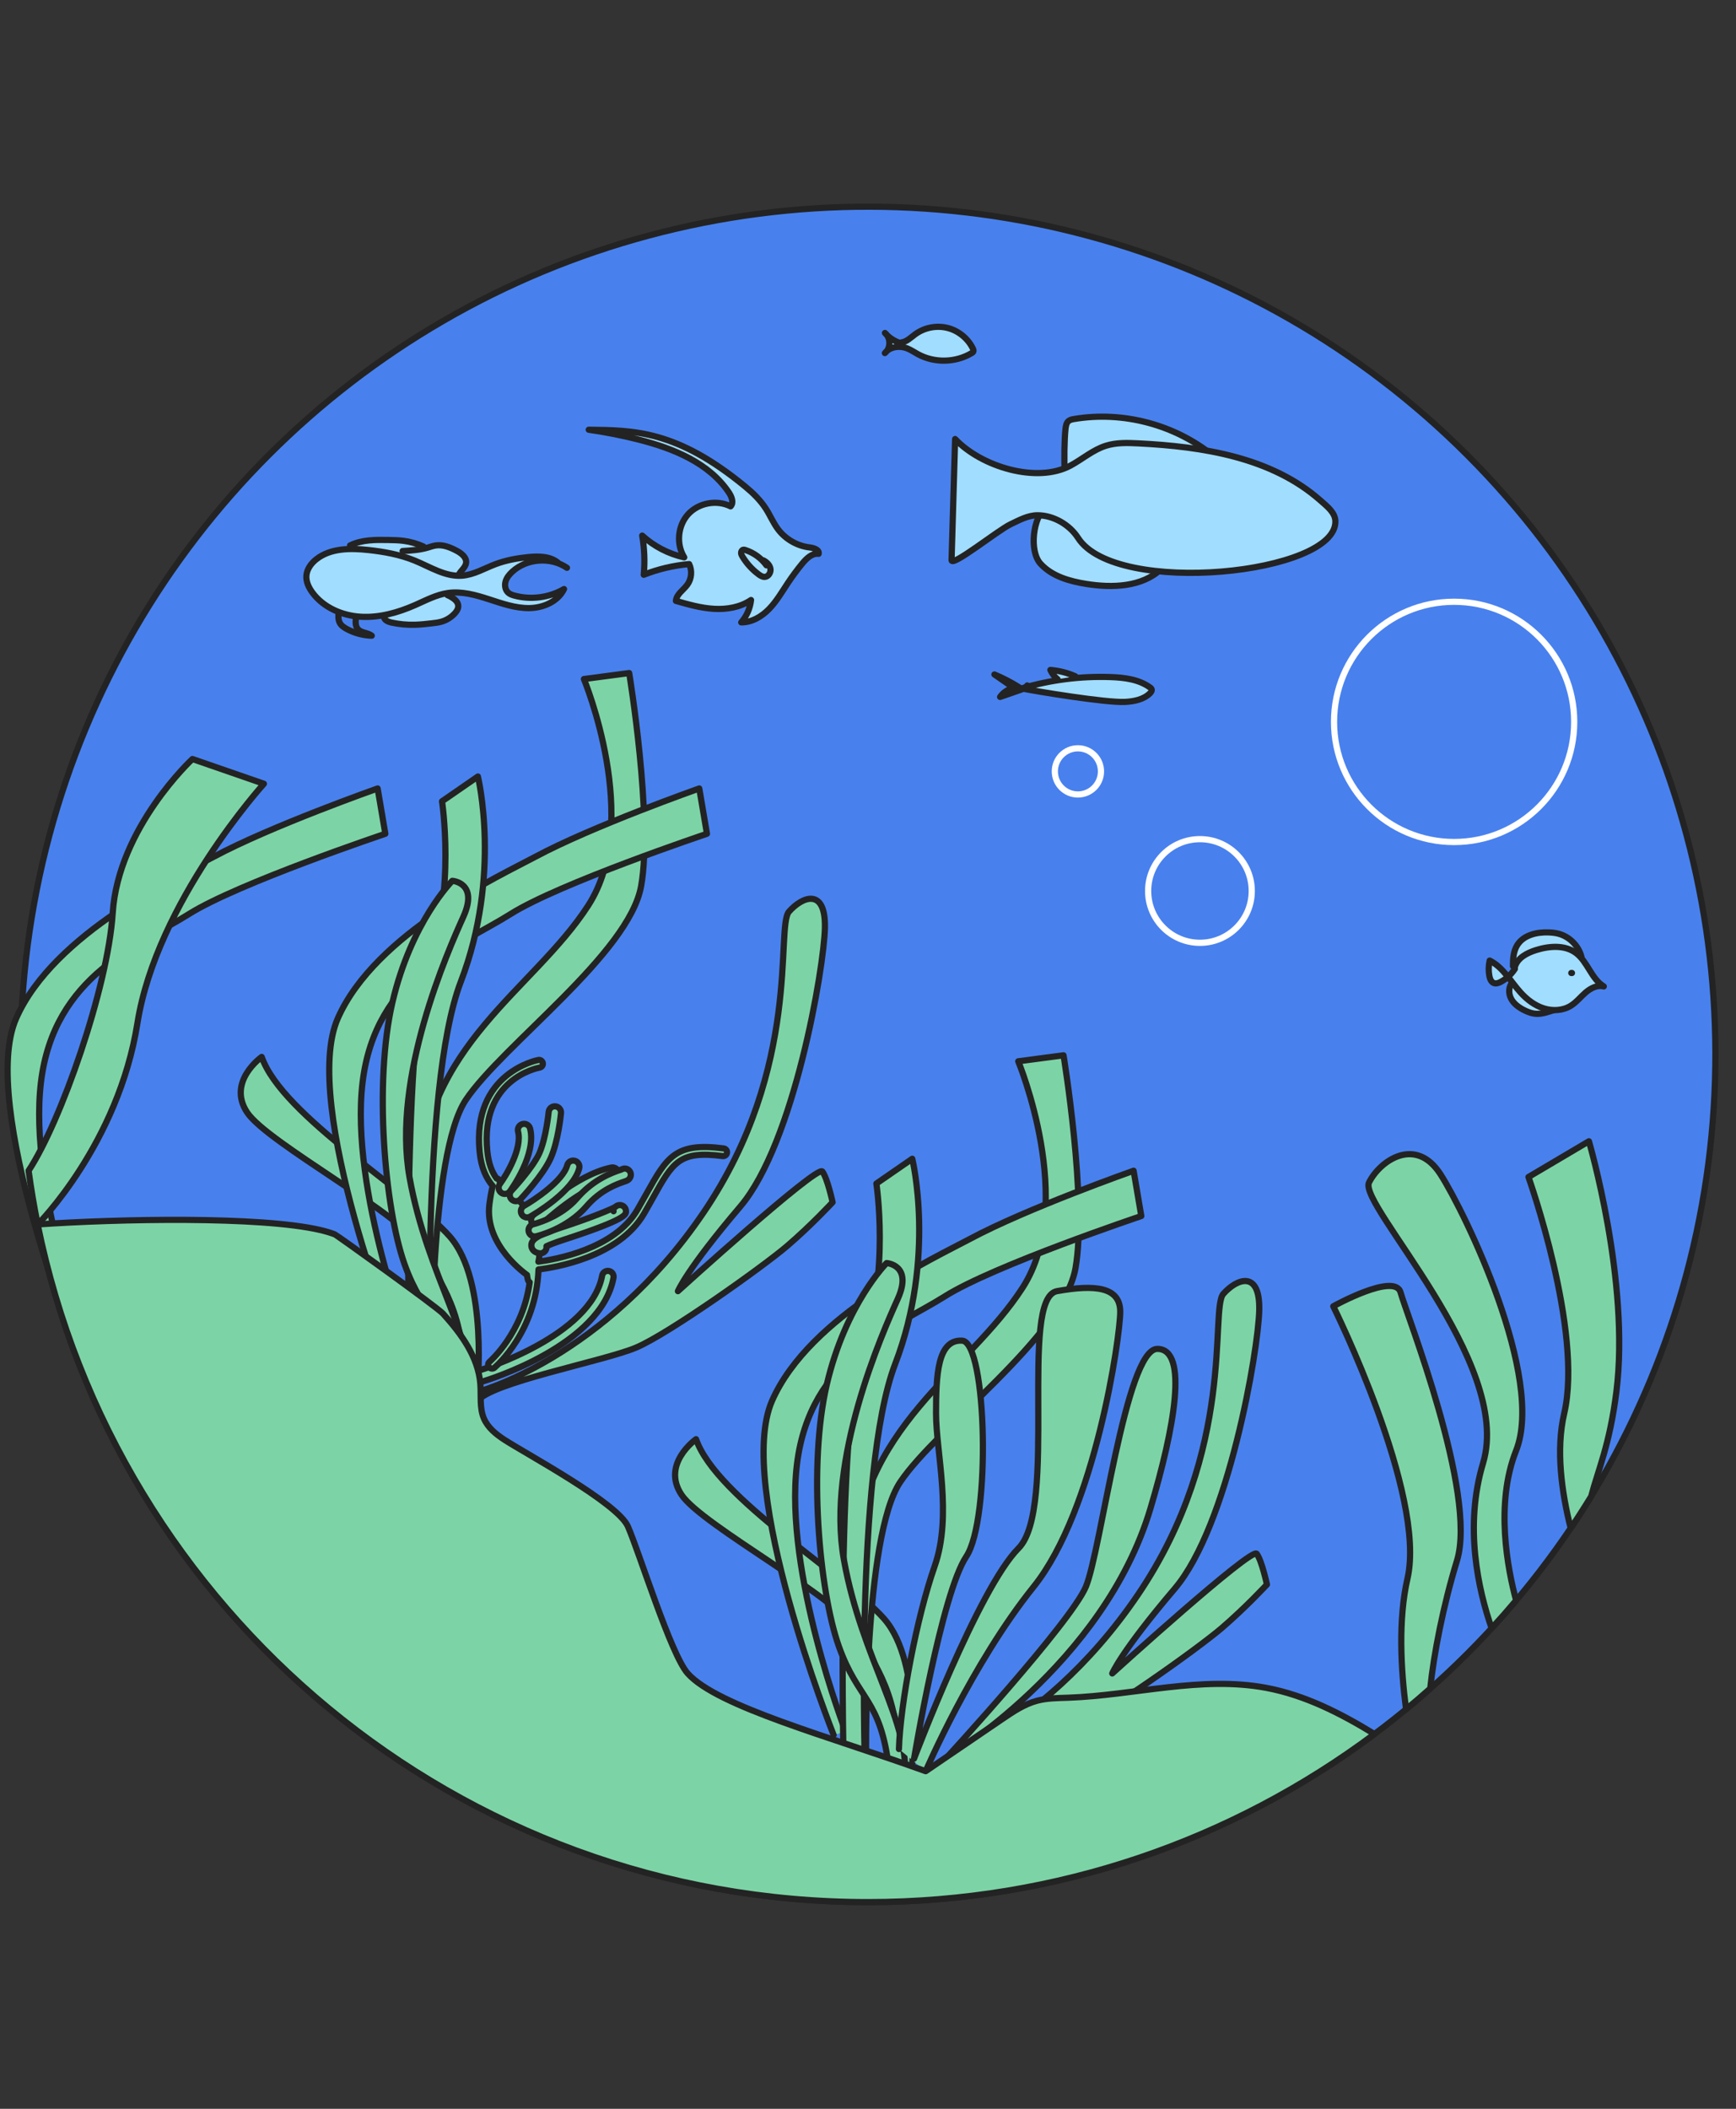
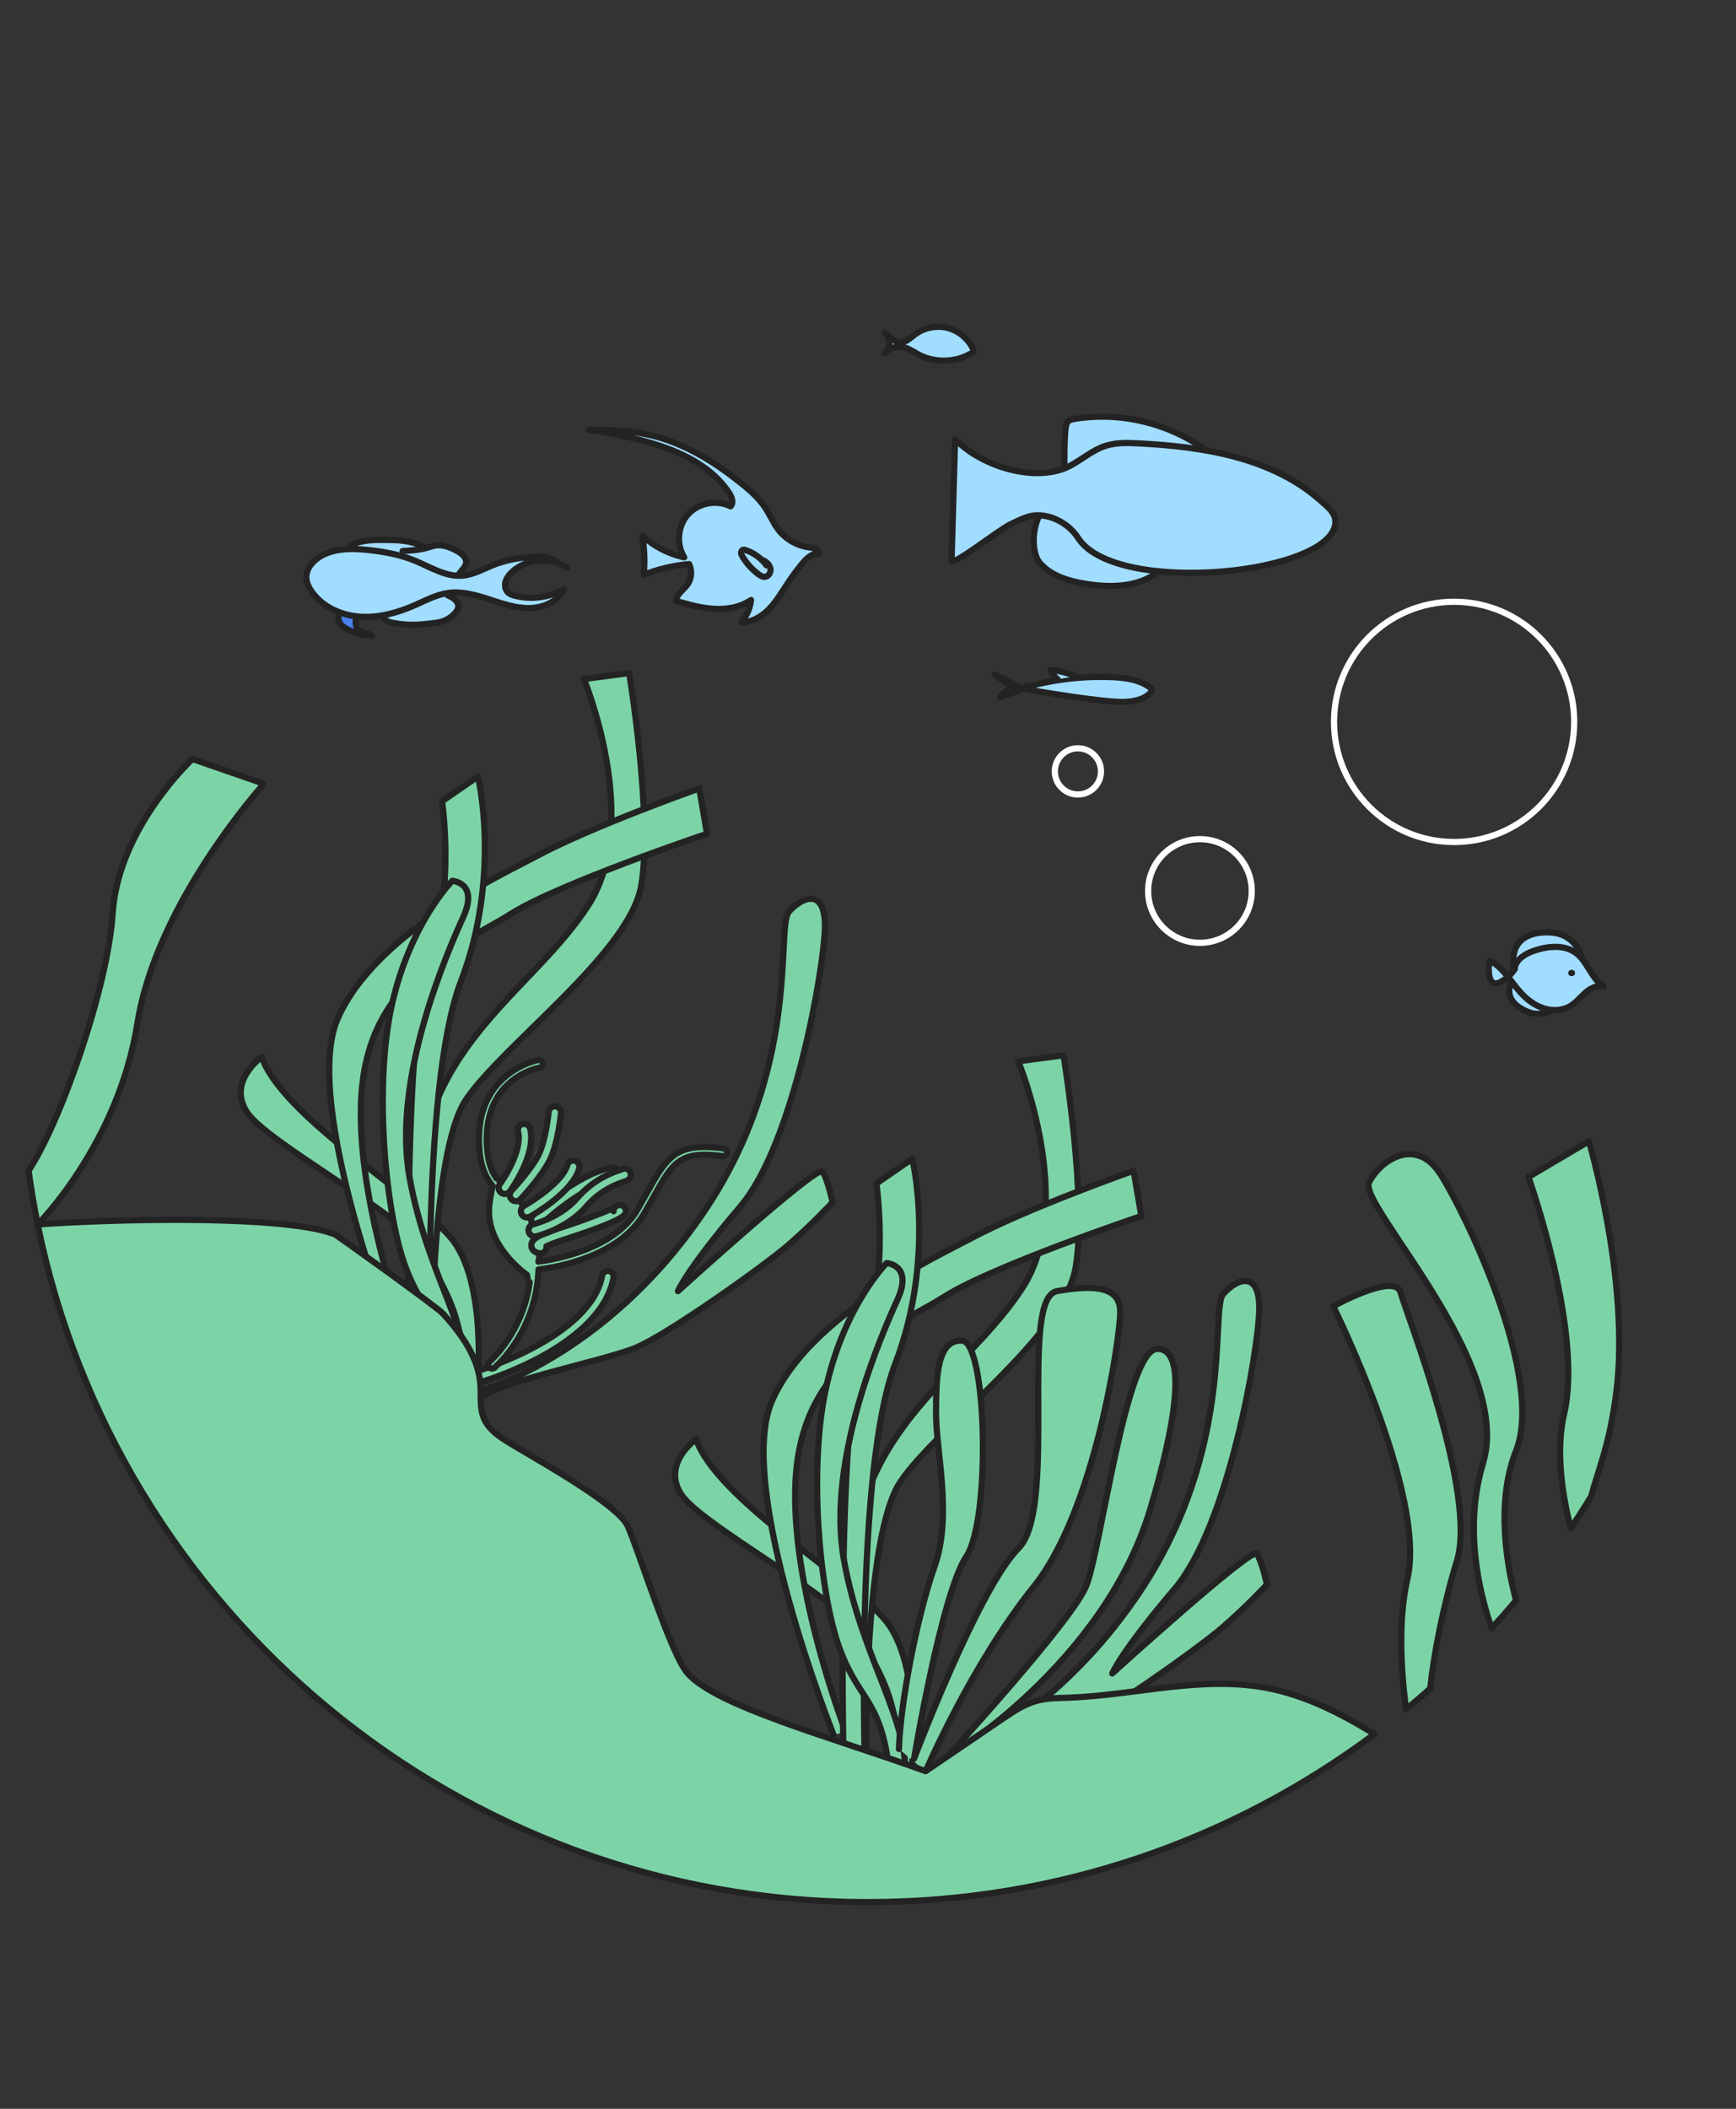
<svg xmlns="http://www.w3.org/2000/svg" width="280" height="340" viewBox="0 0 280 340">
  <rect x="0" y="0" width="280" height="340" fill="#333333" stroke="none" />
  <g id="Calque_1">
-     <circle cx="140" cy="170" r="136.674" transform="translate(-79.203 148.787) rotate(-45)" style="fill:#4881ee; stroke:#232323; stroke-linecap:round; stroke-linejoin:round;" />
-     <path d="m12.526,218.102s-15.99-40.113-9.925-53.897c6.065-13.784,26.304-23.077,31.842-26.053,9.236-4.962,26.466-11.028,26.466-11.028l1.241,7.306s-23.847,7.995-31.704,12.957c-7.857,4.962-21.779,9.787-23.847,27.155s7.857,43.008,7.857,43.008" style="fill:#7cd4a6; stroke:#232323; stroke-linecap:round; stroke-linejoin:round;" />
    <path d="m256.278,184.006l-9.754,5.764s8.868,24.83,5.764,38.131c-1.357,5.817-.425,12.651,1.053,18.5,1.138-1.684,2.235-3.398,3.299-5.135,1.071-4.155,2.992-8.27,4.072-16.913,2.217-17.736-4.434-40.348-4.434-40.348Z" style="fill:#7cd4a6; stroke:#232323; stroke-linecap:round; stroke-linejoin:round;" />
  </g>
  <g id="Calque_3">
    <path d="m54.618,98.746c-.055.568-.085,1.172.183,1.675.244.457.699.76,1.156,1.004,1.23.657,2.613,1.026,4.006,1.069-.645-.508-1.651-.426-2.21-1.027-.515-.553-.417-1.419-.286-2.163" style="fill:#4881ee; stroke:#232323; stroke-linecap:round; stroke-linejoin:round;" />
    <path d="m73.965,92.706l-1.138,1.07-12.193.222-4.174-6.054c1.895-.94,4.104-.92,6.219-.88.802.015,1.605.031,2.401.132,1.108.142,2.195.452,3.211.916" style="fill:#a1ddff; stroke:#232323; stroke-linecap:round; stroke-linejoin:round;" />
  </g>
  <g id="Calque_2">
    <circle cx="193.539" cy="143.652" r="8.357" style="fill:none; stroke:#fff; stroke-miterlimit:10;" />
    <circle cx="173.855" cy="124.37" r="3.722" style="fill:none; stroke:#fff; stroke-miterlimit:10;" />
    <circle cx="234.535" cy="116.389" r="19.369" style="fill:none; stroke:#fff; stroke-miterlimit:10;" />
    <path d="m145.362,55.218c.889-.111,1.561-.82,2.286-1.346,1.469-1.065,3.416-1.441,5.176-1s3.299,1.693,4.09,3.325c.076.157.146.344.068.5-.049.099-.147.162-.241.22-2.587,1.565-6.007,1.645-8.664.203-.578-.314-1.123-.694-1.733-.938-1.229-.491-2.812-.301-3.624.745.966-.775.973-2.46.014-3.243.658.764,1.535,1.338,2.498,1.636" style="fill:#a1ddff; stroke:#232323; stroke-linecap:round; stroke-linejoin:round;" />
    <path d="m243.953,158.373c-.651.675-.67,1.79-.239,2.622.431.832,1.226,1.418,2.06,1.846.657.337,1.369.598,2.107.62,1.108.033,2.153-.467,3.231-.723" style="fill:#a1ddff; stroke:#232323; stroke-linecap:round; stroke-linejoin:round;" />
    <path d="m244.027,155.771c-.012-1.18.072-2.421.704-3.416,1.018-1.602,3.146-2.096,5.043-2.025.526.02,1.054.072,1.564.203,1.801.462,3.293,1.966,3.742,3.77" style="fill:#a1ddff; stroke:#232323; stroke-linecap:round; stroke-linejoin:round;" />
    <path d="m244.341,155.877c.425-1.444,1.956-2.241,3.392-2.691,2.15-.674,4.686-.873,6.484.485,1.872,1.414,2.453,4.154,4.46,5.369-1.043-.276-2.13.285-2.943.992s-1.492,1.584-2.412,2.146c-1.278.781-2.911.854-4.338.4s-2.663-1.392-3.675-2.496c-1.646-1.796-2.857-4.128-5.039-5.211-.189.815-.206,1.67-.049,2.492.087.455.275.955.705,1.128.379.152.807-.008,1.166-.202.908-.492,1.689-1.216,2.247-2.085" style="fill:#a1ddff; stroke:#232323; stroke-linecap:round; stroke-linejoin:round;" />
    <path d="m253.545,156.875h-.111" style="fill:#a1ddff; stroke:#232323; stroke-linecap:round; stroke-linejoin:round;" />
    <path d="m61.92,99.427c.026.555.676.831,1.219.949,1.248.269,2.528.388,3.804.352.904-.025,1.804-.128,2.703-.23.538-.061,1.079-.123,1.598-.277.821-.244,1.572-.721,2.142-1.361.263-.295.495-.645.523-1.039.065-.914-.916-1.507-1.754-1.877" style="fill:#a1ddff; stroke:#232323; stroke-linecap:round; stroke-linejoin:round;" />
    <path d="m73.965,92.706c.332-.708,1.129-1.197,1.212-1.974.094-.878-.766-1.536-1.547-1.948-1.037-.546-2.192-1.013-3.351-.84-.447.067-.873.227-1.307.354-1.305.382-2.676.465-4.034.545" style="fill:#a1ddff; stroke:#232323; stroke-linecap:round; stroke-linejoin:round;" />
    <path d="m91.447,91.547c-2.627-1.794-6.477-1.519-8.823.63-.484.444-.918.976-1.09,1.609s-.032,1.383.471,1.804c.268.224.61.339.947.431,2.67.73,5.627.343,8.019-1.05-.968,2.022-3.352,3.042-5.593,3.073-2.241.031-4.405-.738-6.537-1.43-2.132-.692-4.369-1.322-6.588-1.004-1.866.267-3.564,1.182-5.29,1.941-2.766,1.217-5.764,2.068-8.781,1.888-3.017-.18-6.061-1.503-7.833-3.951-.56-.773-.996-1.694-.933-2.647.07-1.058.75-1.994,1.579-2.654,2.29-1.824,5.507-1.825,8.418-1.51,2.548.276,5.098.736,7.47,1.705,2.503,1.023,4.947,2.637,7.644,2.434,1.882-.142,3.565-1.16,5.329-1.832,1.699-.647,3.505-.979,5.314-1.162,1.672-.17,3.522-.164,4.828.894" style="fill:#a1ddff; stroke:#232323; stroke-linecap:round; stroke-linejoin:round;" />
    <path d="m168.709,81.694c-2.124,1.745-2.736,7.162-.885,9.194,1.851,2.032,4.684,2.83,7.399,3.262,4.199.668,8.97.509,12.068-2.403" style="fill:#a1ddff; stroke:#232323; stroke-linecap:round; stroke-linejoin:round;" />
    <path d="m171.735,76.152c-.112-1.75-.071-5.279.123-7.023.051-.462.139-.97.501-1.262.236-.19.547-.251.845-.302,7.918-1.346,16.376.902,22.581,6.002" style="fill:#a1ddff; stroke:#232323; stroke-linecap:round; stroke-linejoin:round;" />
    <path d="m154.051,70.783c-.109,3.322-.464,16.197-.574,19.519-.04,1.229,7.477-4.803,9.496-5.764,1.4-.666,2.821-1.461,4.372-1.461,2.552-.001,5.161,1.507,6.539,3.656,6.101,9.516,41.778,5.851,41.5-2.724-.045-1.393-1.384-2.408-2.428-3.331-7.838-6.927-18.916-8.676-29.363-9.195-1.756-.087-3.555-.143-5.232.388-2.073.656-3.764,2.144-5.675,3.181-5.418,2.941-14.402.214-18.634-4.269Z" style="fill:#a1ddff; stroke:#232323; stroke-linecap:round; stroke-linejoin:round;" />
    <path d="m164.776,110.991c4.638-1.376,9.5-1.996,14.335-1.828,2.229.077,4.568.364,6.374,1.672.1.072.201.152.249.265.102.24-.077.504-.264.686-1.029,1.002-2.548,1.302-3.982,1.382-3.038.17-14.396-1.709-16.712-2.178" style="fill:#a1ddff; stroke:#232323; stroke-linecap:round; stroke-linejoin:round;" />
    <path d="m164.347,110.8c-1.259-.793-2.584-1.482-3.957-2.056,1.051.726,2.102,1.452,3.152,2.178-.895.167-1.716.697-2.237,1.443.553-.19,1.106-.381,1.659-.571.542-.187,1.084-.373,1.624-.566.419-.15.868-.329,1.094-.712" style="fill:#a1ddff; stroke:#232323; stroke-linecap:round; stroke-linejoin:round;" />
    <path d="m170.579,109.518c-.499-.399-.901-.919-1.161-1.503,1.383.112,2.747.458,4.016,1.019" style="fill:#a1ddff; stroke:#232323; stroke-linecap:round; stroke-linejoin:round;" />
    <path d="m94.959,69.287c2.712.384,5.402.915,8.056,1.59,5.587,1.421,11.375,3.76,14.566,8.561.443.667.807,1.621.256,2.203-2.232-1.117-5.176-.567-6.854,1.279-1.679,1.847-1.946,4.829-.622,6.945-2.515-.55-4.879-1.775-6.78-3.512.361,2.083.445,4.213.25,6.318,2.341-.921,4.815-1.503,7.32-1.724.512,1.045.4,2.368-.281,3.312-.639.886-1.764,1.539-1.851,2.628,2.01.574,4.039,1.152,6.125,1.275,2.086.123,4.264-.244,5.99-1.422-.14,1.326-.699,2.604-1.579,3.606,1.717.016,3.318-.943,4.511-2.178,1.193-1.235,2.058-2.74,3.009-4.17.723-1.086,1.501-2.135,2.33-3.142.679-.825,1.575-1.695,2.636-1.563.143-.666-.796-.952-1.473-1.033-1.986-.238-3.858-1.313-5.065-2.909-.785-1.038-1.284-2.261-1.99-3.355-.876-1.357-2.048-2.501-3.295-3.528-11.147-9.19-18.131-9.079-25.261-9.182" style="fill:#a1ddff; stroke:#232323; stroke-linecap:round; stroke-linejoin:round;" />
    <path d="m123.621,91.147c-.831-1.146-2.031-2.02-3.377-2.459-.125-.041-.259-.078-.386-.045-.213.055-.335.296-.324.516s.122.42.236.608c.671,1.1,1.555,2.069,2.59,2.837.288.214.615.421.974.409.61-.02,1.035-.719.93-1.32s-.597-1.07-1.141-1.346" style="fill:#a1ddff; stroke:#232323; stroke-linecap:round; stroke-linejoin:round;" />
    <path d="m76.946,225.959c2.068-3.033,20.401-6.479,25.639-8.684,5.238-2.206,20.539-13.095,24.399-16.404,3.86-3.308,7.306-7.03,7.306-7.03,0,0-.827-3.86-1.654-4.962s-23.296,19.298-23.296,19.298c0,0,1.378-3.446,10.063-13.647,8.684-10.201,13.509-38.459,13.647-44.937.138-6.479-3.584-5.1-5.789-2.619s2.206,24.95-13.784,48.521-36.529,28.947-36.529,28.947c0,0,1.93-17.92-4.411-25.088-6.341-7.168-27.018-19.436-30.326-28.947,0,0-5.652,3.998-2.343,8.96,3.308,4.962,25.501,16.679,28.258,22.055s7.306,10.476,6.479,22.331" style="fill:#7cd4a6; stroke:#232323; stroke-linecap:round; stroke-linejoin:round;" />
    <path d="m94.177,109.48s9.511,22.882.689,36.529c-8.822,13.647-26.604,22.469-27.293,45.213-.689,22.744-.414,27.982-.414,27.982l2.481,2.068s-.414-35.15,5.514-43.972c5.927-8.822,26.328-23.571,28.258-34.461,1.93-10.89-1.93-34.323-1.93-34.323l-7.306.965Z" style="fill:#7cd4a6; stroke:#232323; stroke-linecap:round; stroke-linejoin:round;" />
    <path d="m64.402,218.102s-15.99-40.113-9.925-53.897c6.065-13.784,26.304-23.077,31.842-26.053,9.236-4.962,26.466-11.028,26.466-11.028l1.241,7.306s-23.847,7.995-31.704,12.957c-7.857,4.962-21.779,9.787-23.847,27.155-2.068,17.368,7.857,43.008,7.857,43.008" style="fill:#7cd4a6; stroke:#232323; stroke-linecap:round; stroke-linejoin:round;" />
    <path d="m71.294,129.192l5.789-3.998s3.86,15.852-2.757,33.083c-6.617,17.231-4.825,66.993-4.825,66.993h-3.446s-1.378-57.757,3.033-69.749c4.411-11.992,2.206-26.328,2.206-26.328Z" style="fill:#7cd4a6; stroke:#232323; stroke-linecap:round; stroke-linejoin:round;" />
    <path d="m73.362,223.754c-1.378-11.717-4.962-11.028-8.133-19.987-3.17-8.96-4.962-29.223-1.93-42.18,3.033-12.957,9.649-19.574,9.649-19.574,0,0,4.273.276,1.792,5.789-2.481,5.514-11.579,25.915-8.684,42.043,2.895,16.128,10.89,26.328,9.787,35.702" style="fill:#7cd4a6; stroke:#232323; stroke-linecap:round; stroke-linejoin:round;" />
    <path d="m147.001,287.59c2.068-3.033,20.401-6.479,25.639-8.684,5.238-2.206,20.539-13.095,24.399-16.404,3.86-3.308,7.306-7.03,7.306-7.03,0,0-.827-3.86-1.654-4.962s-23.296,19.298-23.296,19.298c0,0,1.378-3.446,10.063-13.647,8.684-10.201,13.509-38.459,13.647-44.937.138-6.479-3.584-5.1-5.789-2.619-2.206,2.481,2.206,24.95-13.784,48.521-15.99,23.571-36.529,28.947-36.529,28.947,0,0,1.93-17.92-4.411-25.088s-27.018-19.436-30.326-28.947c0,0-5.652,3.998-2.343,8.96,3.308,4.962,25.501,16.679,28.258,22.055s7.306,10.476,6.479,22.331" style="fill:#7cd4a6; stroke:#232323; stroke-linecap:round; stroke-linejoin:round;" />
    <path d="m164.232,171.111s9.511,22.882.689,36.529c-8.822,13.647-26.604,22.469-27.293,45.213-.689,22.744-.414,27.982-.414,27.982l2.481,2.068s-.414-35.15,5.514-43.972c5.927-8.822,26.328-23.571,28.258-34.461,1.93-10.89-1.93-34.323-1.93-34.323l-7.306.965Z" style="fill:#7cd4a6; stroke:#232323; stroke-linecap:round; stroke-linejoin:round;" />
    <path d="m134.457,279.733s-15.99-40.113-9.925-53.897c6.065-13.784,26.304-23.077,31.842-26.053,9.236-4.962,26.466-11.028,26.466-11.028l1.241,7.306s-23.847,7.995-31.704,12.957c-7.857,4.962-21.779,9.787-23.847,27.155-2.068,17.368,7.857,43.008,7.857,43.008" style="fill:#7cd4a6; stroke:#232323; stroke-linecap:round; stroke-linejoin:round;" />
    <path d="m141.35,190.823l5.789-3.998s3.86,15.852-2.757,33.083c-6.617,17.231-4.825,66.993-4.825,66.993h-3.446s-1.378-57.757,3.033-69.749c4.411-11.992,2.206-26.328,2.206-26.328Z" style="fill:#7cd4a6; stroke:#232323; stroke-linecap:round; stroke-linejoin:round;" />
    <path d="m143.417,285.384c-1.378-11.717-4.962-11.028-8.133-19.987-3.17-8.96-4.962-29.223-1.93-42.18,3.033-12.957,9.649-19.574,9.649-19.574,0,0,4.273.276,1.792,5.789-2.481,5.514-11.579,25.915-8.684,42.043,2.895,16.128,10.89,26.328,9.787,35.702" style="fill:#7cd4a6; stroke:#232323; stroke-linecap:round; stroke-linejoin:round;" />
    <path d="m77.634,222.756c-.401,0-.772-.261-.893-.665-.147-.494.134-1.013.627-1.161.18-.053,17.947-5.473,19.751-15.265.094-.507.579-.84,1.086-.749.507.094.842.58.749,1.086-2.011,10.912-20.276,16.483-21.052,16.715-.089.027-.179.039-.267.039Z" style="fill:#7cd4a6; stroke:#232323; stroke-linecap:round; stroke-linejoin:round;" />
    <path d="m116.726,185.161c-7.813-1.026-9.171,1.413-12.458,7.301-.443.793-.923,1.653-1.463,2.584-3.701,6.377-13.399,8.039-15.97,8.372.422-1.67.091-3.419-.593-5.066-.862-3.439-2.547-4.921-4.09-6.264-.518-.451-1.014-.884-1.465-1.372-.092-.277-.307-.803-.589-.714-.741-1.018-1.291-2.339-1.5-4.424-1.159-11.582,8.058-13.384,8.45-13.455.338-.061.563-.384.502-.721-.06-.338-.378-.563-.72-.503-.108.019-10.746,2.052-9.471,14.803.269,2.691,1.098,4.305,2.114,5.516-.172.635-.351,1.562-.53,2.9-.896,6.685,6.065,11.441,6.065,11.441,0,0,.086,1.151.426,1.174-1.093,8.15-6.421,12.775-6.48,12.825-.261.222-.293.614-.071.876.123.145.298.22.474.22.142,0,.284-.049.401-.148.279-.236,6.734-5.816,7.098-15.834,2.553-.301,12.925-1.942,17.023-9.002.543-.936,1.027-1.803,1.472-2.601,3.169-5.677,4.233-7.588,11.211-6.675.342.042.652-.195.697-.536s-.195-.653-.536-.697Z" style="fill:#7cd4a6; stroke:#232323; stroke-linecap:round; stroke-linejoin:round;" />
    <path d="m83.218,192.67s3.515-3.722,4.687-6.341c1.172-2.619,1.585-6.961,1.585-6.961" style="fill:#7cd4a6; stroke:#232323; stroke-linecap:round; stroke-linejoin:round;" />
    <path d="m83.218,193.669c-.246,0-.493-.091-.687-.272-.401-.38-.42-1.013-.041-1.414.034-.036,3.413-3.631,4.501-6.062,1.09-2.436,1.499-6.605,1.503-6.647.052-.549.526-.945,1.09-.9.55.052.953.54.9,1.09-.018.184-.442,4.538-1.667,7.274-1.228,2.742-4.725,6.462-4.873,6.619-.196.208-.461.313-.727.313Z" style="fill:#7cd4a6; stroke:#232323; stroke-linecap:round; stroke-linejoin:round;" />
    <path d="m86.664,196.667s6.479-6.272,12.13-7.444" style="fill:#7cd4a6; stroke:#232323; stroke-linecap:round; stroke-linejoin:round;" />
    <path d="m86.664,197.667c-.262,0-.522-.102-.719-.305-.384-.396-.374-1.029.023-1.414.272-.264,6.754-6.488,12.622-7.704.532-.109,1.068.236,1.183.776.111.541-.235,1.07-.776,1.183-5.306,1.099-11.575,7.122-11.638,7.183-.194.188-.444.281-.695.281Z" style="fill:#7cd4a6; stroke:#232323; stroke-linecap:round; stroke-linejoin:round;" />
    <path d="m87.146,201.078s-2.274-.276,3.446-2.137c5.721-1.861,9.373-3.446,9.373-3.653" style="fill:#7cd4a6; stroke:#232323; stroke-linecap:round; stroke-linejoin:round;" />
    <path d="m87.148,202.078c-.04,0-.081-.002-.122-.007-.742-.091-1.261-.545-1.319-1.157-.104-1.066.966-1.749,4.576-2.924,5.229-1.701,8.361-3.044,8.964-3.396.182-.188.438-.306.72-.306.553,0,1,.447,1,1,0,.562,0,1.329-10.064,4.604-1.454.473-2.291.813-2.767,1.039.013.086.015.176.004.267-.062.507-.493.88-.991.88Zm11.818-6.793v.001-.001Z" style="fill:#7cd4a6; stroke:#232323; stroke-linecap:round; stroke-linejoin:round;" />
    <path d="m81.426,191.498s4.066-5.514,3.102-9.305" style="fill:#7cd4a6; stroke:#232323; stroke-linecap:round; stroke-linejoin:round;" />
    <path d="m81.426,192.498c-.206,0-.414-.063-.593-.195-.444-.327-.539-.953-.212-1.397,1.052-1.431,3.631-5.74,2.938-8.465-.137-.536.187-1.08.722-1.216.533-.141,1.078.187,1.216.722,1.069,4.202-3.088,9.904-3.266,10.146-.196.266-.498.406-.805.406Z" style="fill:#7cd4a6; stroke:#232323; stroke-linecap:round; stroke-linejoin:round;" />
    <path d="m100.724,189.43c-.345.207-3.929.965-6.892,4.411-2.964,3.446-7.589,4.511-7.589,4.511" style="fill:#7cd4a6; stroke:#232323; stroke-linecap:round; stroke-linejoin:round;" />
    <path d="m86.243,199.352c-.455,0-.865-.312-.973-.774-.124-.537.211-1.074.748-1.2.043-.01,4.352-1.044,7.057-4.188,2.664-3.099,5.76-4.155,6.925-4.554.124-.042.219-.073.276-.098.471-.282,1.054-.114,1.339.36.284.474.098,1.105-.376,1.39-.146.088-.305.142-.593.24-1.024.35-3.746,1.279-6.056,3.966-3.142,3.653-7.921,4.786-8.122,4.833-.076.018-.151.025-.226.025Z" style="fill:#7cd4a6; stroke:#232323; stroke-linecap:round; stroke-linejoin:round;" />
    <path d="m85.01,195.289s6.548-3.722,7.444-7.168" style="fill:#7cd4a6; stroke:#232323; stroke-linecap:round; stroke-linejoin:round;" />
    <path d="m85.011,196.288c-.348,0-.686-.182-.87-.506-.272-.479-.105-1.09.375-1.363,1.72-.979,6.323-4.063,6.97-6.551.14-.535.681-.857,1.22-.716.534.139.854.685.716,1.22-.974,3.747-7.209,7.383-7.917,7.785-.156.089-.326.131-.493.131Z" style="fill:#7cd4a6; stroke:#232323; stroke-linecap:round; stroke-linejoin:round;" />
    <path d="m149.302,285.568s7.436-17.318,17.412-29.733c9.976-12.415,13.967-40.348,13.967-44.339s-3.99-4.434-10.198-3.325c-6.207,1.108.222,35.028-6.207,41.457s-16.849,33.919-16.849,33.919c0,0,4.434-26.603,8.424-32.589,3.99-5.986,3.325-34.584-.665-34.806s-4.212,5.542-4.212,11.75,2.66,16.405-.222,24.608c-2.882,8.203-5.542,22.169-5.764,29.485" style="fill:#7cd4a6; stroke:#232323; stroke-linecap:round; stroke-linejoin:round;" />
    <path d="m152.525,283.547s20.174-21.948,22.613-27.712c2.439-5.764,6.429-38.353,11.528-38.353s2.72,12.881-1.108,25.717c-7.538,25.273-33.032,40.348-33.032,40.348Z" style="fill:#7cd4a6; stroke:#232323; stroke-linecap:round; stroke-linejoin:round;" />
    <path d="m215.043,210.609s15.075,30.372,11.971,43.896c-1.513,6.591-1.076,14.6-.231,21.084,1.321-1.087,2.616-2.204,3.896-3.339.572-5.536,2.096-13.371,4.316-20.626,3.326-10.863-8.203-39.905-9.089-43.23-.887-3.325-10.863,2.217-10.863,2.217Z" style="fill:#7cd4a6; stroke:#232323; stroke-linecap:round; stroke-linejoin:round;" />
    <path d="m244.529,233.887c4.655-11.75-8.203-38.353-12.193-44.56-3.99-6.207-9.754-2.217-11.528,1.33-1.774,3.547,23.278,29.042,18.4,45.226-3.09,10.255-.751,20.504,1.377,26.641,1.349-1.466,2.665-2.963,3.95-4.487-1.347-4.993-3.424-15.524-.006-24.15Z" style="fill:#7cd4a6; stroke:#232323; stroke-linecap:round; stroke-linejoin:round;" />
    <path d="m18.179,147.205c-.78,12.09-8.419,33.778-13.567,41.543.4,2.918.884,5.809,1.466,8.666 0-0,12.988-12.965,16.092-32.473,3.104-19.509,20.396-38.575,20.396-38.575l-11.528-3.99s-11.972,11.085-12.858,24.83Z" style="fill:#7cd4a6; stroke:#232323; stroke-linecap:round; stroke-linejoin:round;" />
    <path d="m204.241,272.132c-10.52-1.972-21.259,1.21-31.956,1.59-1.682.06-3.387.053-5.013.486-2.063.549-3.872,1.77-5.638,2.971-4.11,2.797-8.222,5.593-12.333,8.39-15.179-5.506-33.616-10.399-38.389-15.772-2.716-3.058-7.764-19.406-9.641-23.695-1.66-3.791-16.441-11.716-19.911-13.97-1.347-.875-2.666-1.938-3.303-3.413-.743-1.719-.439-3.683-.58-5.551-.33-4.366-3.093-8.146-6.039-11.385-.957-1.052-17.096-12.627-17.43-12.76-.657-.262-1.45-.498-2.361-.71-9.673-2.252-32.594-1.796-45.571-.898,12.694,62.345,67.829,109.26,133.922,109.26,30.629,0,58.904-10.076,81.693-27.093-5.457-3.347-11.194-6.276-17.452-7.449Z" style="fill:#7cd4a6; stroke:#232323; stroke-linecap:round; stroke-linejoin:round;" />
  </g>
</svg>